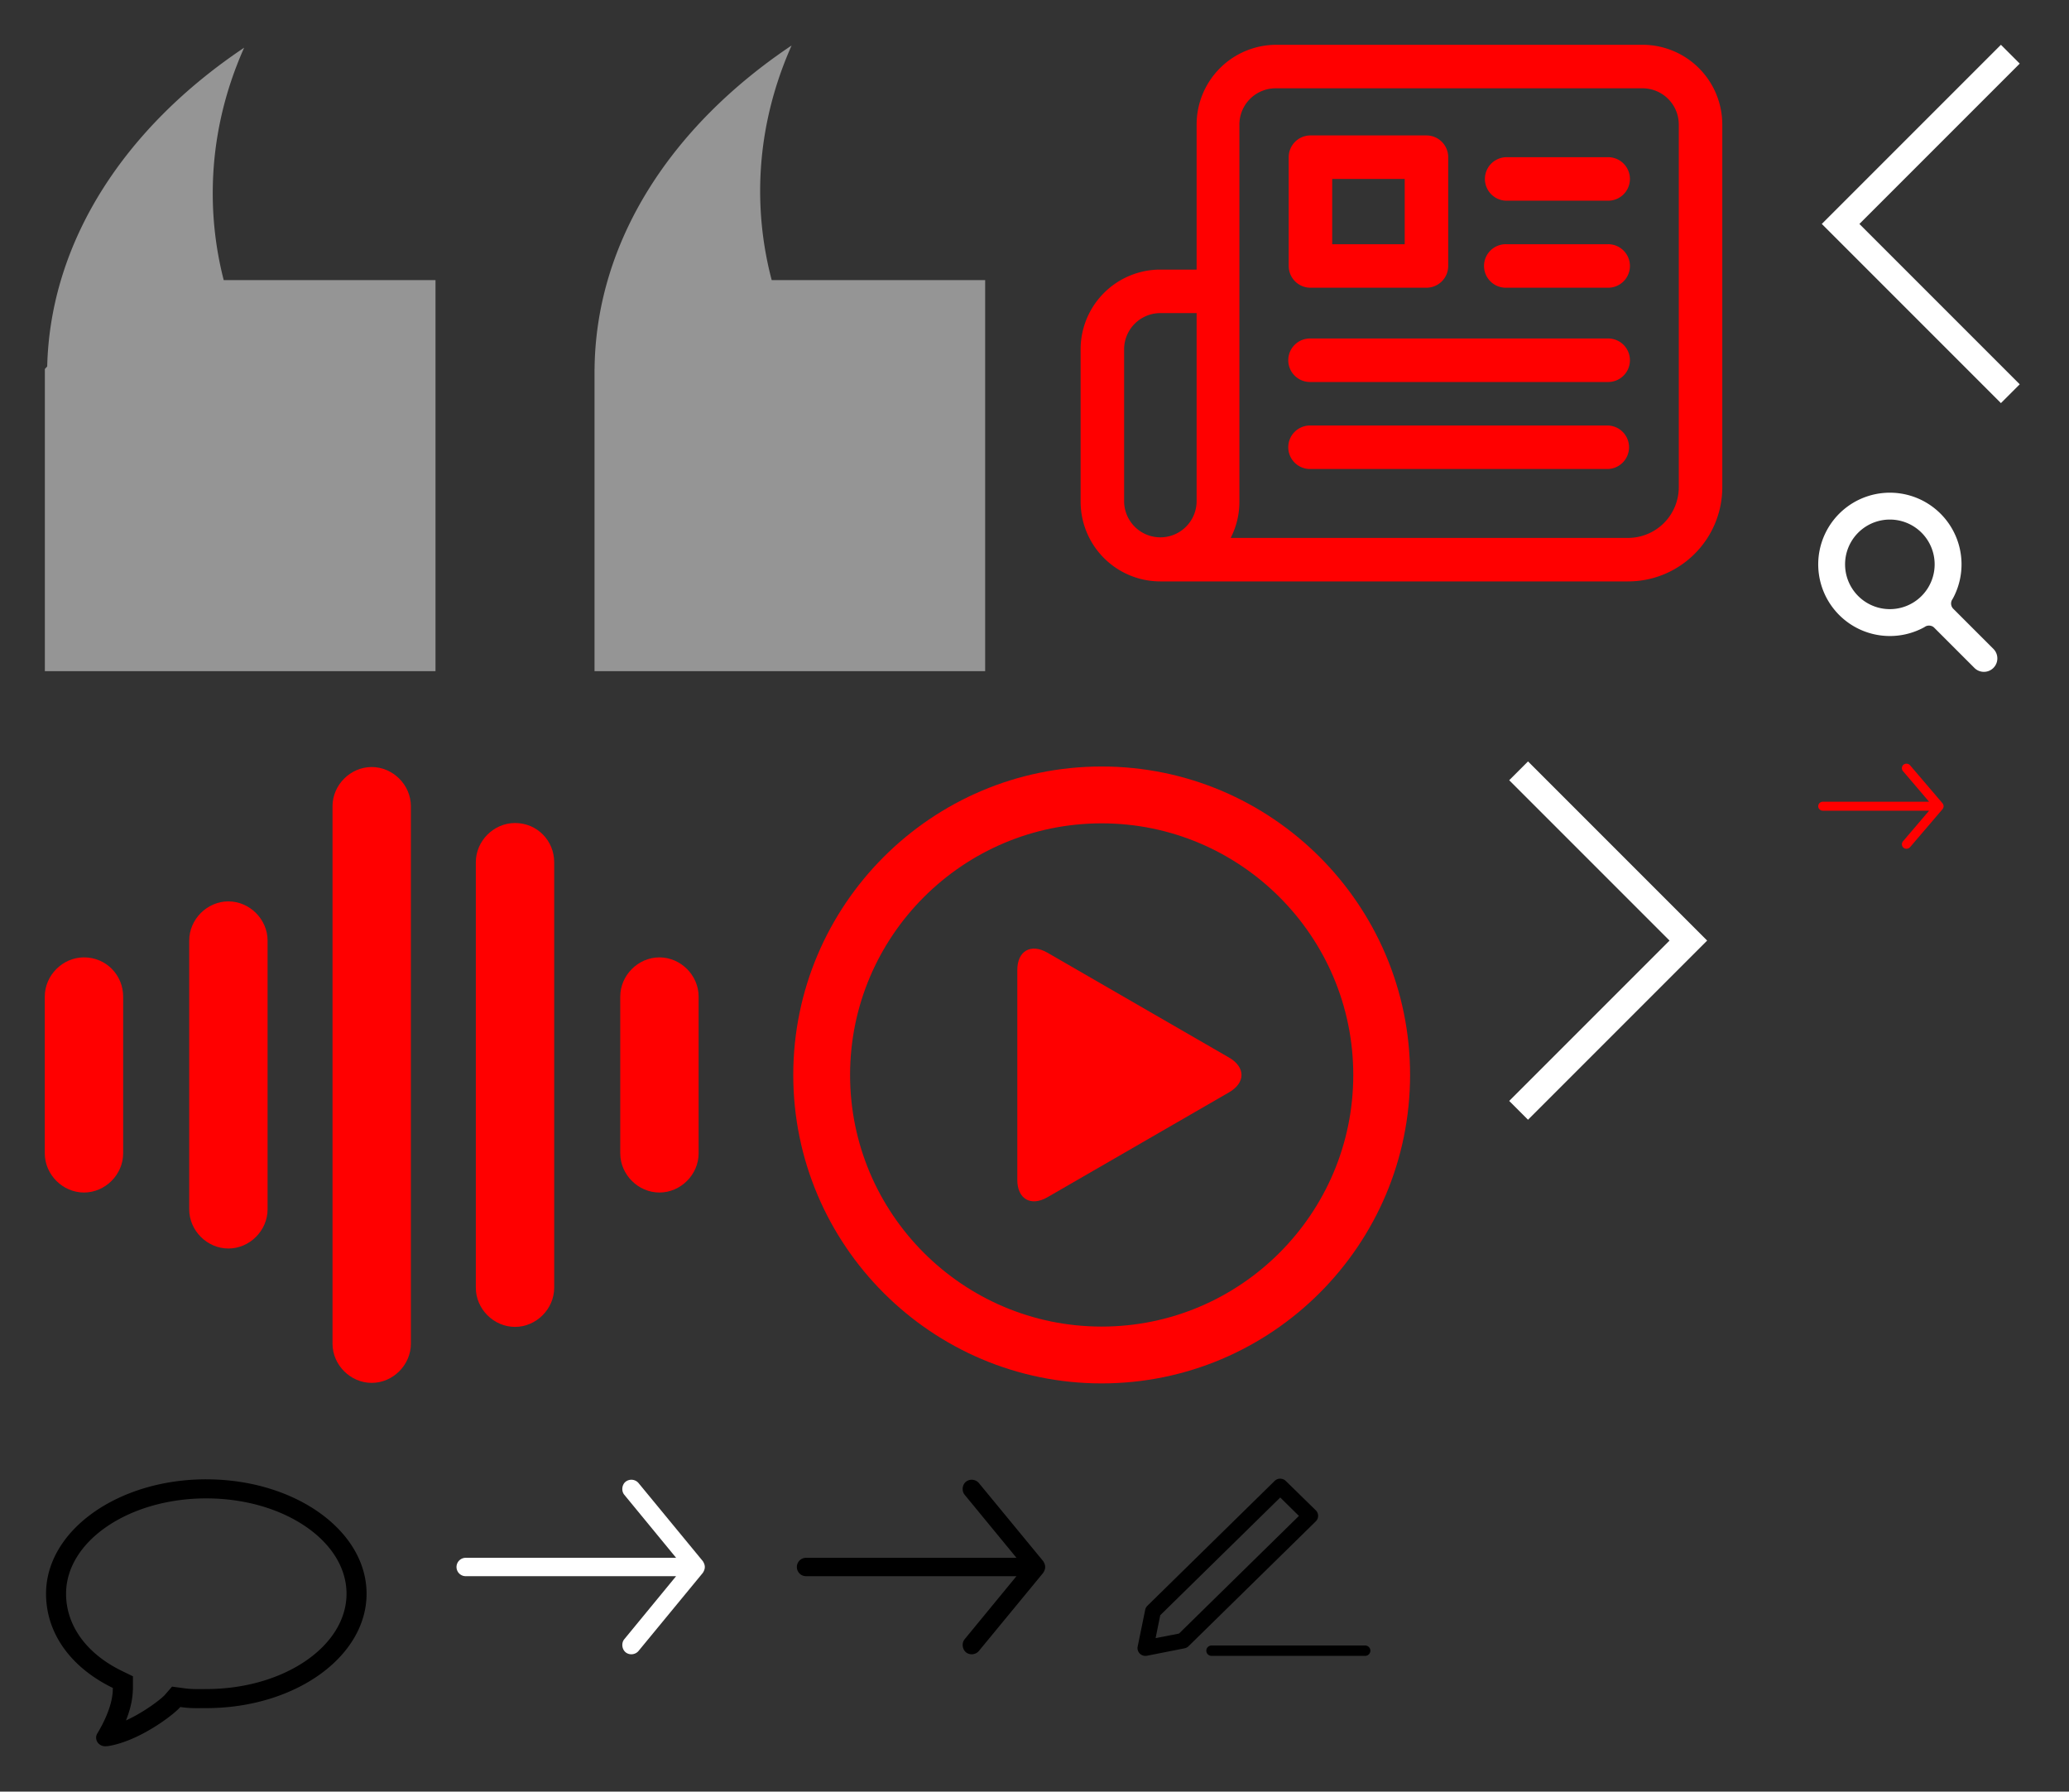
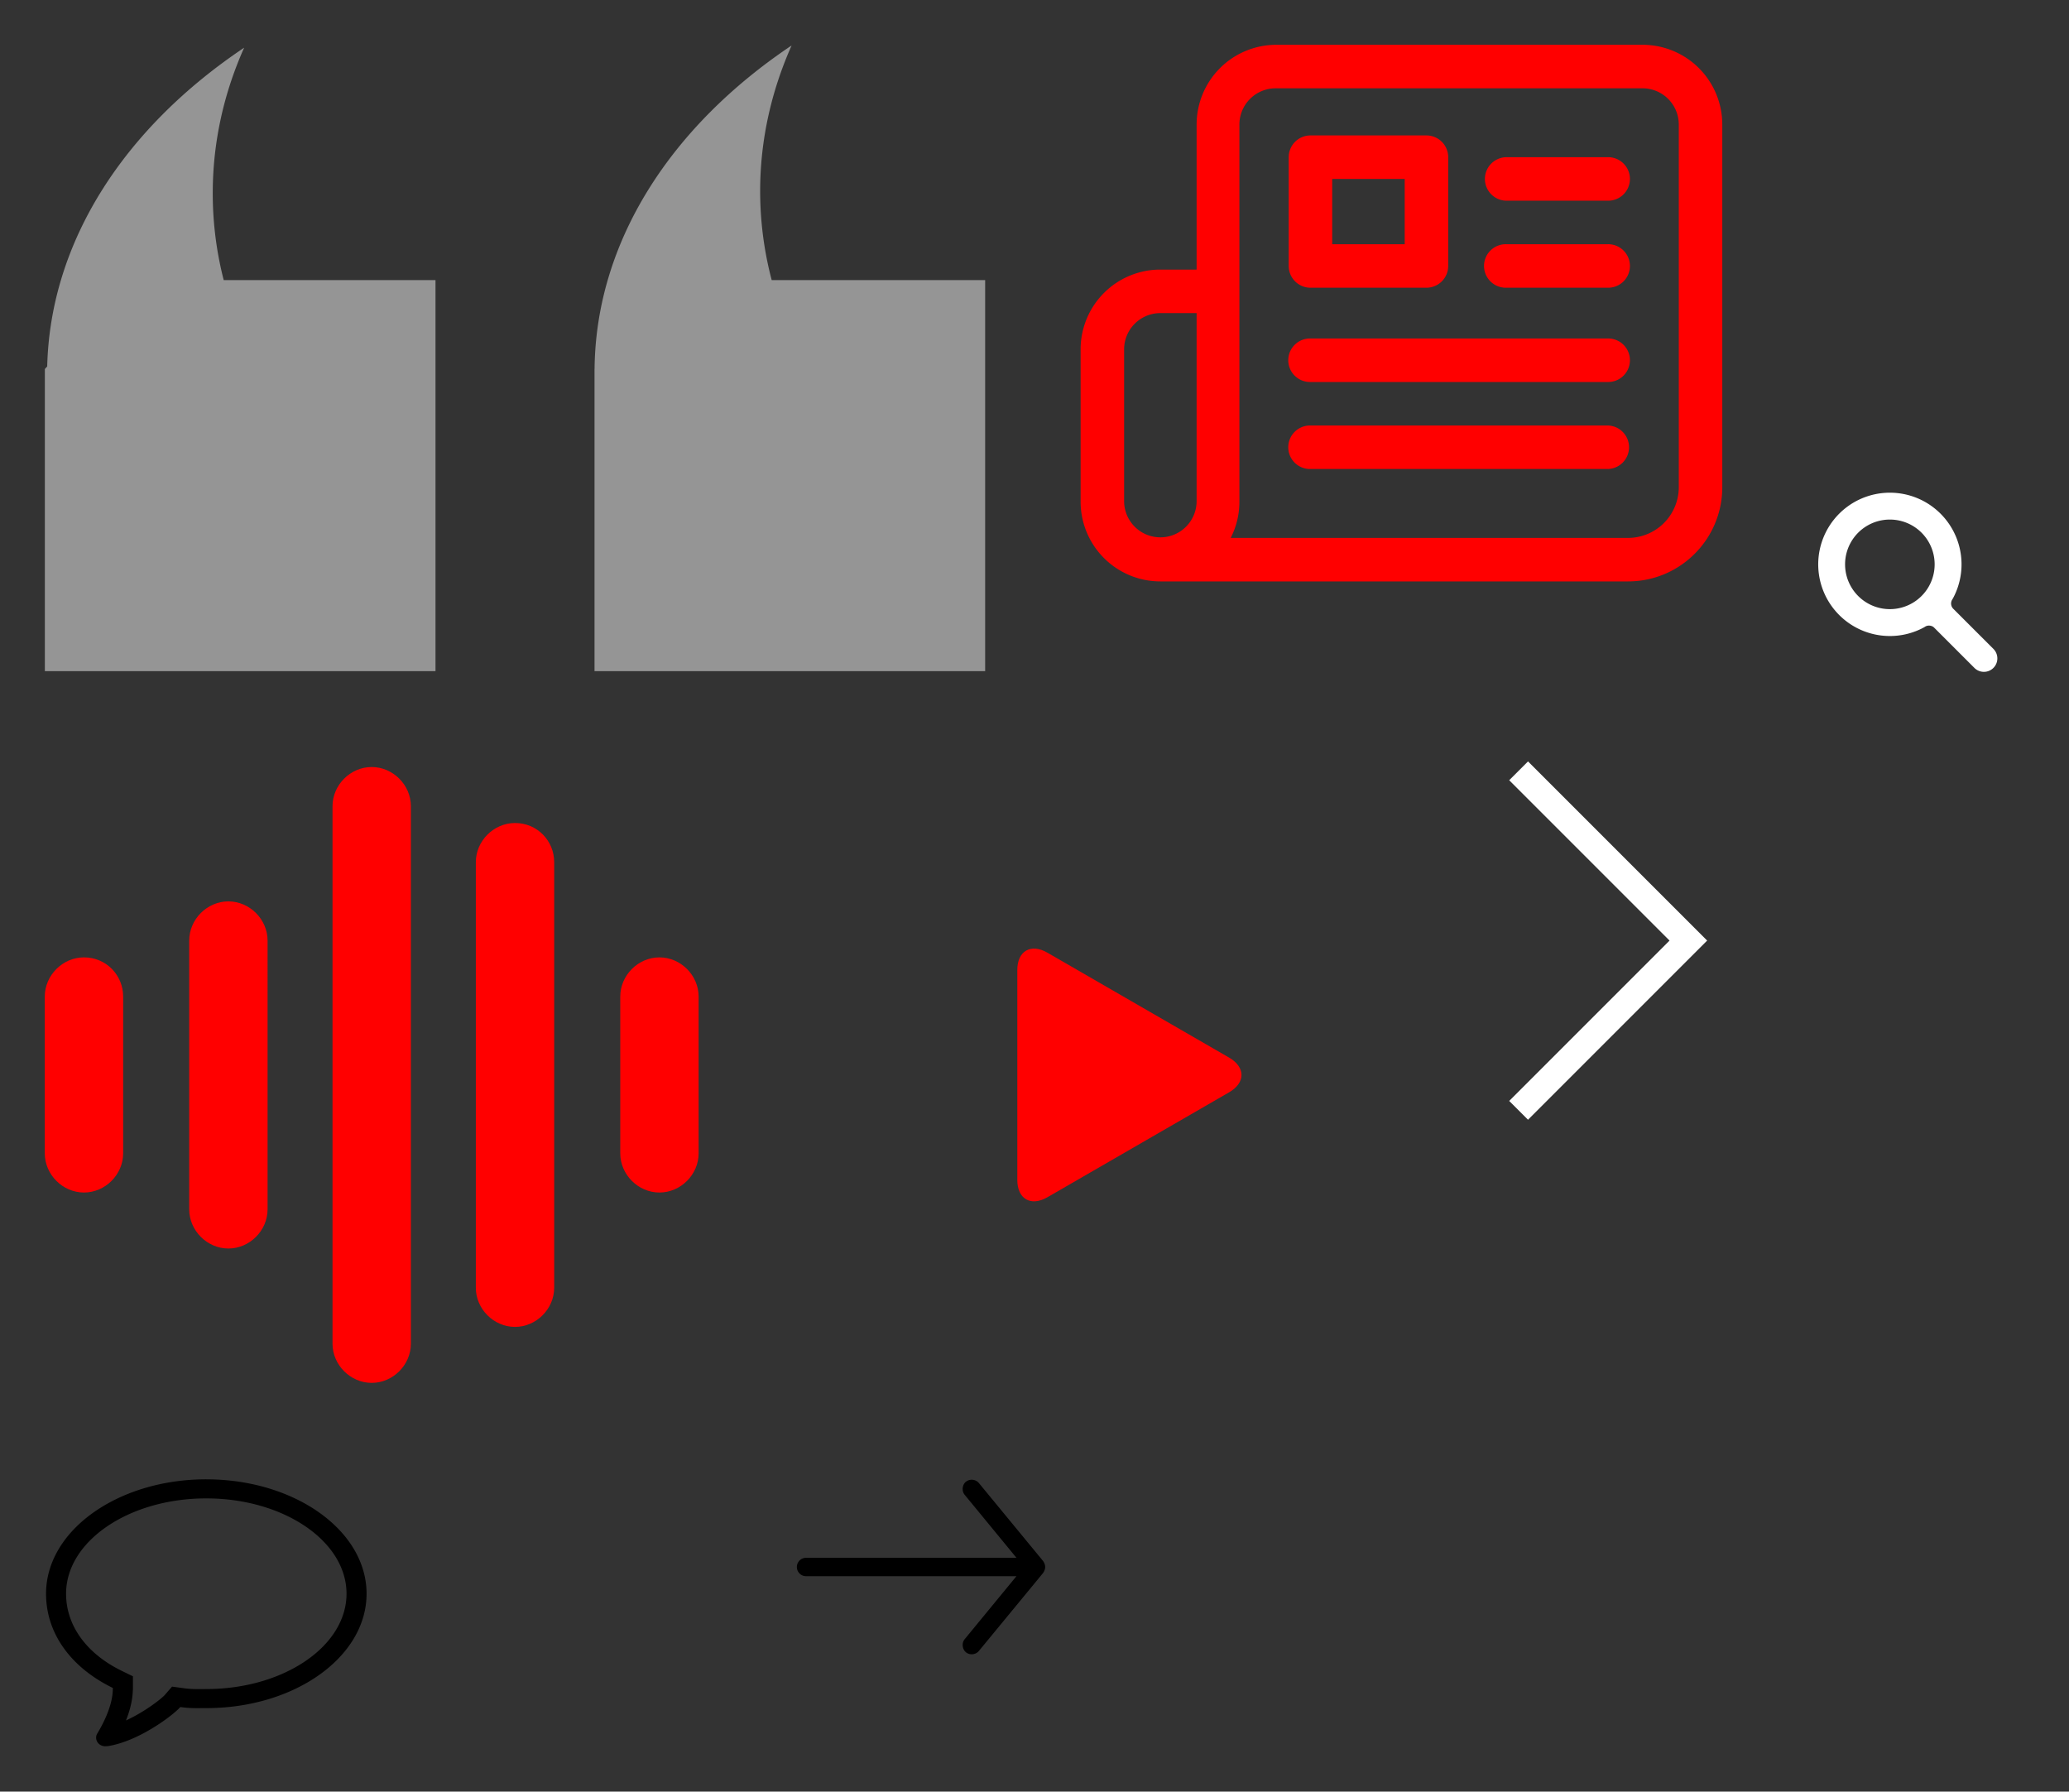
<svg xmlns="http://www.w3.org/2000/svg" width="231" height="200" viewBox="0 0 231 200">
  <rect x="0" y="0" width="231" height="200" fill="#333333" stroke="none" />
  <svg width="38" height="30" viewBox="-5 -5 38 30" x="46" y="160">
-     <path fill="#FFF" fill-rule="evenodd" d="M27.467 9.271L20.288.554a1.048 1.048 0 0 0-1.45-.137c-.416.344-.48 1.035-.136 1.45l5.785 7.036H1.026a1.026 1.026 0 1 0 0 2.051h23.46l-5.784 7.035c-.344.416-.275 1.102.136 1.45.433.369 1.106.28 1.45-.135l7.18-8.718c.32-.5.278-.874 0-1.315z" />
-   </svg>
+     </svg>
  <svg width="38" height="30" viewBox="-5 -5 38 30" x="84" y="160">
    <path fill-rule="evenodd" d="M27.467 9.271L20.288.554a1.048 1.048 0 0 0-1.45-.137c-.416.344-.48 1.035-.136 1.45l5.785 7.036H1.026a1.026 1.026 0 1 0 0 2.051h23.46l-5.784 7.035c-.344.416-.275 1.102.136 1.45.433.369 1.106.28 1.45-.135l7.18-8.718c.32-.5.278-.874 0-1.315z" />
  </svg>
  <svg width="83" height="80" viewBox="-5 -5 83 80" y="80">
    <path d="M52.5 6.875c-2.375 0-4.375 2-4.375 4.375v47.5c0 2.375 2 4.375 4.375 4.375s4.375-2 4.375-4.375v-47.5c0-2.375-1.875-4.375-4.375-4.375zm-16-6.25c-2.375 0-4.375 2-4.375 4.375v60c0 2.375 2 4.375 4.375 4.375s4.375-2 4.375-4.375V5c0-2.375-2-4.375-4.375-4.375zm-16 15c-2.375 0-4.375 2-4.375 4.375v30c0 2.375 2 4.375 4.375 4.375s4.375-2 4.375-4.375V20c0-2.375-2-4.375-4.375-4.375zm-16.125 6.25C2 21.875 0 23.875 0 26.25v17.5c0 2.375 2 4.375 4.375 4.375s4.375-2 4.375-4.375v-17.5c0-2.375-1.875-4.375-4.375-4.375zm64.25 0c-2.375 0-4.375 2-4.375 4.375v17.5c0 2.375 2 4.375 4.375 4.375S73 46.125 73 43.75v-17.5c0-2.375-2-4.375-4.375-4.375z" fill="#F00" />
  </svg>
  <svg width="115" height="80" viewBox="-5 -5 115 80">
    <path d="M18.753 16.576c0-5.673 1.224-11.135 3.506-16.252C9.019 9.19.618 21.828.27 35.905l-.262.288v33.732h43.615V26.266H19.977a38.834 38.834 0 0 1-1.224-9.69zm62.405 9.69a39.006 39.006 0 0 1-1.288-9.939c0-5.667 1.237-11.129 3.512-16.252-13.412 8.98-21.859 21.83-22 36.118h-.006v33.732h43.615V26.266H81.158z" fill="#FFF" fill-rule="evenodd" opacity=".478" />
  </svg>
  <svg width="46" height="40" viewBox="-5 -5 46 40" y="160">
    <path d="M18.033 2.27c8.633 0 15.656 4.773 15.656 10.642 0 5.868-7.023 10.642-15.656 10.642l-.528.003h-.398c-.614 0-1.016-.014-1.646-.105l-1.252-.17-.804.926c-.37.425-2.256 1.9-4.338 2.849.424-1.066.736-2.228.763-3.378l.012-.064V22.13l-1.218-.592c-3.97-1.931-6.247-5.077-6.247-8.626 0-5.869 7.024-10.643 15.656-10.643zm0-2.13C8.151.14.141 5.86.141 12.912c0 4.393 2.735 8.22 7.465 10.522 0 .027-.01.047-.01.076 0 1.909-1.123 4.007-1.782 5.087h.002a.923.923 0 0 0-.084.378c0 .536.453.965 1.014.965.085 0 .218-.016.268-.016.012 0 .019 0 .018.002 3.494-.544 7.337-3.481 8.1-4.368.787.112 1.318.129 1.975.129.277 0 .577-.005.926-.005 9.883 0 17.893-5.717 17.893-12.77 0-7.052-8.01-12.77-17.893-12.77z" />
  </svg>
  <svg width="24" height="20" viewBox="-5 -5 24 20" x="198" y="80">
-     <path fill="#F00" fill-rule="evenodd" d="M13.886 4.68L10.256.43a.544.544 0 0 0-.732-.067.509.509 0 0 0-.07.707L12.38 4.5H.52A.51.51 0 0 0 0 5c0 .276.232.5.519.5h11.86L9.455 8.93a.511.511 0 0 0 .069.706c.219.18.559.136.733-.066l3.63-4.25c.161-.243.14-.426 0-.64z" />
-   </svg>
+     </svg>
  <svg width="83" height="70" viewBox="-5 -5 83 70" x="115">
    <g fill="#F00">
      <path d="M63.386 0H22.505A8.905 8.905 0 0 0 13.6 8.905v16.19H9.552A8.905 8.905 0 0 0 .648 34v17a8.905 8.905 0 0 0 8.904 8.905h52.215c5.812 0 10.523-4.712 10.523-10.524V8.905A8.905 8.905 0 0 0 63.386 0zM13.6 51a4.048 4.048 0 0 1-8.095 0V34a4.048 4.048 0 0 1 4.047-4.048H13.6V51zm53.833-1.619a5.667 5.667 0 0 1-5.666 5.667H17.405A8.824 8.824 0 0 0 18.376 51V8.905a4.048 4.048 0 0 1 4.048-4.048h40.962a4.048 4.048 0 0 1 4.047 4.048V49.38z" />
      <path d="M26.31 27.119h12.952a2.429 2.429 0 0 0 2.428-2.429V12.548a2.429 2.429 0 0 0-2.428-2.429H26.31a2.429 2.429 0 0 0-2.429 2.429V24.69a2.429 2.429 0 0 0 2.429 2.429zm2.428-12.143h8.095v7.286h-8.095v-7.286zM59.5 12.548H48.167a2.429 2.429 0 0 0 0 4.857H59.5a2.429 2.429 0 1 0 0-4.857zm0 9.714H48.167a2.429 2.429 0 1 0 0 4.857H59.5a2.429 2.429 0 1 0 0-4.857zm0 10.524H26.31a2.429 2.429 0 1 0 0 4.857H59.5a2.429 2.429 0 1 0 0-4.857zm0 9.714H26.31a2.429 2.429 0 1 0 0 4.857H59.5a2.429 2.429 0 0 0 0-4.857z" />
    </g>
  </svg>
  <svg width="33" height="50" viewBox="-5 -5 33 50" x="163" y="80">
    <path fill="#FFF" d="M2.6 40L.5 37.9 18.4 20 .5 2.1 2.6 0l20 20z" />
  </svg>
  <svg width="33" height="50" viewBox="-5 -5 33 50" x="198">
-     <path fill="#FFF" d="M20.4 40l2.1-2.1L4.6 20 22.5 2.1 20.4 0 .4 20z" />
-   </svg>
+     </svg>
  <svg width="30" height="30" viewBox="-5 -5 30 30" x="198" y="50">
    <path fill="#FFF" d="M14.941 11.964a.836.836 0 0 0 .115.971l4.505 4.504a1.5 1.5 0 0 1-2.122 2.122l-4.504-4.505c-.242-.242-.679-.29-.977-.112 0 0-.11.082-.457.251a8 8 0 1 1 3.689-3.683c-.168.343-.249.452-.249.452zM8 13A5 5 0 1 0 8 3a5 5 0 0 0 0 10z" />
  </svg>
  <svg width="80" height="80" viewBox="-5 -5 80 80" x="83" y="80">
    <g fill="#F00">
-       <path d="M35 .567C16.012.567.566 16.015.566 35c0 18.986 15.446 34.433 34.432 34.433 18.987 0 34.434-15.447 34.434-34.433C69.433 16.015 53.986.567 35 .567zm0 62.523C19.51 63.09 6.91 50.489 6.91 35 6.91 19.512 19.512 6.912 35 6.912c15.489 0 28.09 12.6 28.09 28.088 0 15.49-12.601 28.09-28.09 28.09z" />
      <path d="M49.224 33.061L28.94 21.35c-1.848-1.066-3.36-.193-3.36 1.939v23.425c0 2.133 1.512 3.004 3.36 1.94l20.285-11.715c1.848-1.064 1.848-2.81-.001-3.877z" />
    </g>
  </svg>
  <svg width="36" height="30" viewBox="-5 -5 36 30" x="122" y="160">
-     <path d="M15.917.068a.895.895 0 0 0-.618.263l-14.2 13.931a.865.865 0 0 0-.24.444l-.84 4.103a.859.859 0 0 0 .244.79.898.898 0 0 0 .808.234l4.164-.824a.892.892 0 0 0 .461-.236l14.2-13.931a.862.862 0 0 0 .01-1.241L16.554.322a.892.892 0 0 0-.461-.236.903.903 0 0 0-.176-.017zm.019 2.102l2.086 2.056L4.634 17.36l-2.613.507.518-2.554L15.936 2.17zM8.272 18.692c-.326 0-.59.26-.59.58 0 .32.264.579.59.579H25.41c.326 0 .59-.26.59-.58 0-.32-.264-.58-.59-.58H8.272z" />
-   </svg>
+     </svg>
</svg>